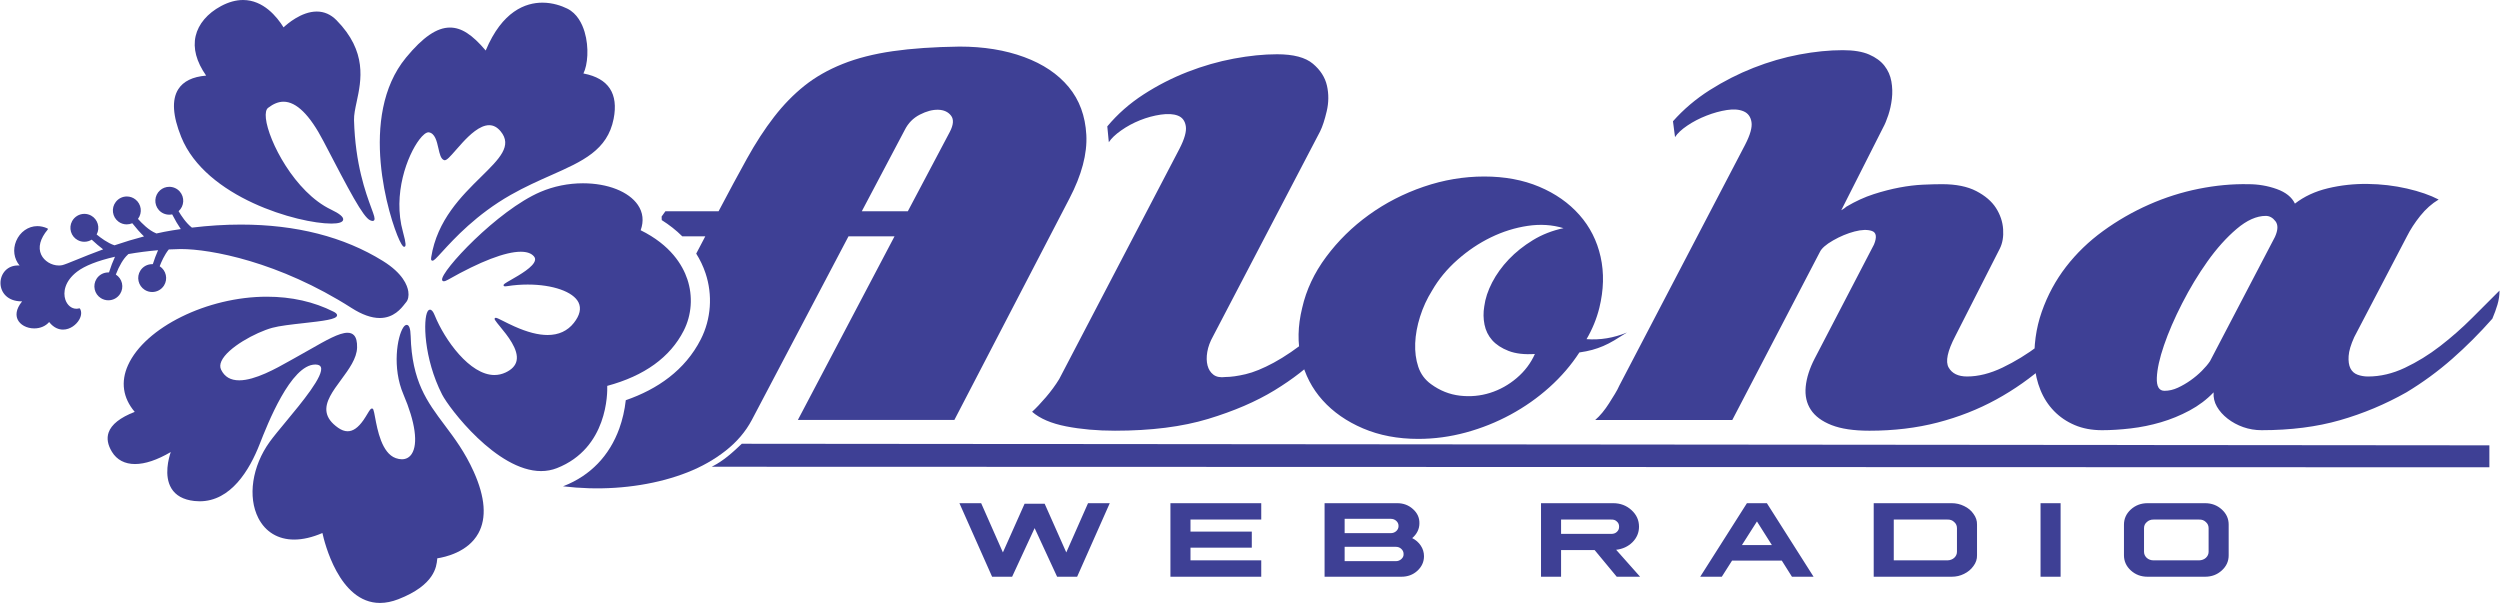
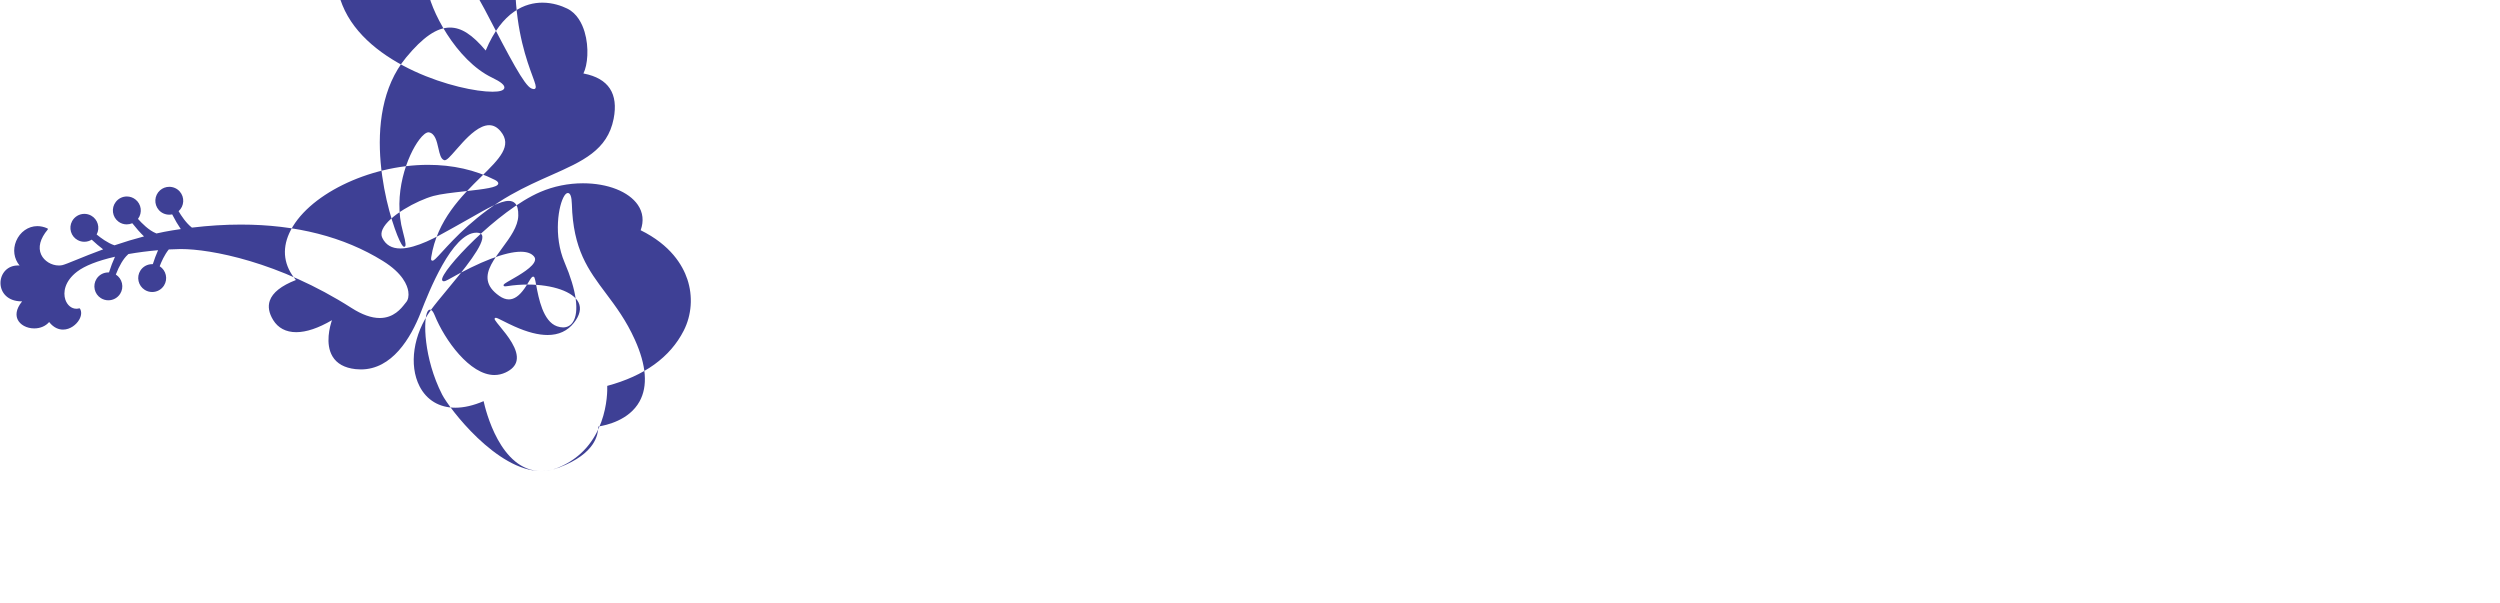
<svg xmlns="http://www.w3.org/2000/svg" xml:space="preserve" width="3201px" height="772px" style="shape-rendering:geometricPrecision; text-rendering:geometricPrecision; image-rendering:optimizeQuality; fill-rule:evenodd; clip-rule:evenodd" viewBox="0 0 3201 772.3">
  <defs>
    <style type="text/css"> .fil1 {fill:#3E4095} .fil0 {fill:#3E4095;fill-rule:nonzero} </style>
  </defs>
  <g id="Layer_x0020_1">
-     <path class="fil0" d="M1221.82 537.93l-200.47 0 123.82 -235.2 -58.96 0 -123.82 235.2c-7.87,14.85 -19,27.95 -33.42,39.31 -14.41,11.35 -30.79,20.63 -49.13,27.84 -18.35,7.21 -38.33,12.56 -59.95,16.05 -21.62,3.49 -43.67,4.91 -66.17,4.26 -11.06,-0.32 -22.12,-1.15 -33.19,-2.47l1.11 -0.43c34.29,-13.43 58.5,-39.1 70.97,-73.51 4.04,-11.14 6.98,-23.82 8.33,-36.35 40.54,-14.04 75.91,-38.38 96.07,-77.95 13.31,-26.14 15.36,-56.99 6.05,-84.78 -3.01,-8.98 -7.04,-17.32 -11.91,-25.04l11.62 -22.13 -29.44 0c-7.89,-7.85 -16.77,-14.78 -26.33,-20.8 0,-1.52 -0.05,-3.04 -0.16,-4.55l4.83 -6.75 68.13 0c13.1,-24.89 25.22,-47.39 36.36,-67.48 11.14,-20.09 22.71,-37.89 34.72,-53.39 12.01,-15.51 25.01,-28.83 38.98,-39.97 13.98,-11.13 30.25,-20.42 48.81,-27.84 18.56,-7.43 39.97,-12.88 64.21,-16.38 24.24,-3.49 52.74,-5.46 85.49,-5.9 31.01,0 58.64,4.48 82.88,13.44 24.24,8.95 43.24,21.72 56.99,38.32 13.76,16.6 21.3,37.02 22.61,61.26 1.31,24.24 -5.9,51.42 -21.62,81.56l-147.41 283.68zm-5.9 -368.85c4.81,-9.17 5.35,-16.16 1.64,-20.96 -3.71,-4.81 -9.17,-7.32 -16.38,-7.54 -7.2,-0.21 -15.06,1.86 -23.58,6.23 -8.52,4.37 -14.96,10.92 -19.33,19.65l-55.03 104.17 58.96 0 53.72 -101.55zm520.19 208.99c-0.44,6.12 -1.1,12.12 -1.97,18.02 -0.87,5.9 -3.06,11.9 -6.55,18.02 -10.05,11.35 -22.6,24.89 -37.67,40.61 -15.07,15.73 -34.4,30.8 -57.98,45.21 -23.59,14.41 -51.98,26.64 -85.17,36.69 -33.19,10.04 -72.94,15.07 -119.24,15.07 -22.71,0 -43.56,-1.86 -62.56,-5.57 -19,-3.72 -33.52,-9.94 -43.57,-18.67 5.24,-4.81 11.14,-11.03 17.69,-18.68 6.55,-7.64 12.23,-15.39 17.03,-23.25l153.96 -294.82c6.55,-12.66 9.28,-22.38 8.19,-29.15 -1.09,-6.77 -4.47,-11.25 -10.15,-13.43 -5.68,-2.19 -13,-2.62 -21.95,-1.31 -8.95,1.31 -17.8,3.71 -26.53,7.2 -8.74,3.5 -16.82,7.87 -24.24,13.11 -7.43,5.24 -12.67,10.26 -15.73,15.07l-1.96 -20.31c13.1,-15.73 28.61,-29.38 46.51,-40.95 17.91,-11.57 36.69,-21.18 56.34,-28.83 19.66,-7.64 39.42,-13.32 59.29,-17.03 19.88,-3.71 38.33,-5.57 55.36,-5.57 20.97,0 36.26,4.04 45.86,12.12 9.61,8.08 15.62,17.47 18.02,28.17 2.4,10.7 2.29,21.62 -0.33,32.76 -2.62,11.14 -5.46,19.76 -8.51,25.88l-136.93 262.05c-3.93,6.99 -6.44,13.76 -7.53,20.31 -1.09,6.55 -0.99,12.34 0.33,17.36 1.3,5.03 3.82,8.96 7.53,11.8 3.71,2.84 8.84,3.82 15.4,2.95 6.98,0 15.61,-1.21 25.87,-3.61 10.27,-2.4 22.28,-7.31 36.04,-14.74 13.75,-7.42 29.26,-18.01 46.51,-31.77 17.25,-13.76 36.8,-32 58.64,-54.71zm347.22 47.83c-6.11,3.93 -11.57,7.31 -16.38,10.15 -4.8,2.84 -9.5,5.24 -14.08,7.21 -4.59,1.96 -9.28,3.6 -14.09,4.91 -4.8,1.31 -10.26,2.41 -16.38,3.28 -10.48,16.16 -23.25,31.01 -38.32,44.55 -15.07,13.54 -31.67,25.22 -49.79,35.05 -18.13,9.82 -37.24,17.47 -57.33,22.93 -20.09,5.46 -40.4,8.19 -60.93,8.19 -26.2,0 -49.79,-4.48 -70.75,-13.43 -20.97,-8.96 -38.22,-20.97 -51.76,-36.04 -13.54,-15.06 -22.71,-32.75 -27.51,-53.06 -4.81,-20.31 -4.37,-42.04 1.31,-65.19 5.24,-23.15 15.5,-44.98 30.79,-65.51 15.29,-20.53 33.52,-38.44 54.7,-53.72 21.19,-15.29 44.55,-27.3 70.1,-36.04 25.55,-8.73 51.43,-13.1 77.64,-13.1 26.2,0 49.68,4.37 70.42,13.1 20.75,8.74 37.89,20.75 51.43,36.04 13.54,15.28 22.61,33.19 27.19,53.72 4.59,20.53 4.04,42.36 -1.64,65.51 -3.49,13.98 -8.95,27.3 -16.37,39.97 17.47,1.31 34.72,-1.53 51.75,-8.52zm-81.24 -133.65c-14.41,-4.37 -29.7,-5.35 -45.86,-2.95 -16.16,2.4 -31.88,7.32 -47.17,14.74 -15.28,7.43 -29.59,17.04 -42.91,28.83 -13.32,11.79 -24.13,24.89 -32.43,39.31 -6.55,10.48 -11.68,21.62 -15.39,33.41 -3.72,11.79 -5.79,23.15 -6.23,34.07 -0.43,10.92 0.88,20.96 3.93,30.13 3.06,9.18 8.52,16.6 16.38,22.28 11.36,8.3 23.7,13.21 37.02,14.74 13.32,1.53 26.2,0.33 38.65,-3.6 12.45,-3.94 23.81,-10.27 34.07,-19 10.26,-8.74 18.02,-19 23.26,-30.8 -13.54,0.88 -24.79,-0.43 -33.74,-3.93 -8.96,-3.49 -15.95,-8.08 -20.97,-13.75 -5.02,-5.68 -8.3,-12.34 -9.83,-19.99 -1.52,-7.64 -1.63,-15.39 -0.32,-23.25 1.31,-10.05 4.69,-20.31 10.15,-30.8 5.46,-10.48 12.56,-20.3 21.29,-29.48 8.74,-9.17 19,-17.36 30.8,-24.56 11.79,-7.21 24.89,-12.34 39.3,-15.4zm685.28 79.93c0.87,6.55 0.22,13.43 -1.96,20.63 -2.19,7.21 -5.03,12.34 -8.52,15.4 -17.47,20.96 -36.14,40.29 -56.02,57.98 -19.87,17.69 -41.38,32.87 -64.53,45.53 -23.14,12.67 -48.15,22.49 -75.01,29.48 -26.86,6.99 -56.02,10.49 -87.46,10.49 -20.09,0 -36.25,-2.41 -48.48,-7.21 -12.23,-4.81 -21.08,-11.36 -26.53,-19.66 -5.46,-8.29 -7.65,-18.12 -6.56,-29.48 1.1,-11.35 4.92,-23.36 11.47,-36.03l76 -146.1c3.93,-9.61 3.05,-15.39 -2.63,-17.36 -5.67,-1.96 -13.1,-1.74 -22.27,0.66 -9.17,2.4 -18.35,6.22 -27.52,11.46 -9.17,5.24 -14.85,10.27 -17.03,15.07l-112.03 214.89 -175.58 0c3.06,-2.62 6.12,-5.79 9.18,-9.5 3.05,-3.72 5.89,-7.65 8.51,-11.8 2.62,-4.14 5.13,-8.18 7.54,-12.12 2.4,-3.93 4.25,-7.42 5.57,-10.48l161.16 -308.57c6.55,-12.66 9.28,-22.38 8.19,-29.15 -1.09,-6.77 -4.48,-11.36 -10.16,-13.76 -5.67,-2.4 -12.77,-2.95 -21.29,-1.64 -8.52,1.31 -17.25,3.71 -26.2,7.21 -8.96,3.49 -17.15,7.75 -24.57,12.77 -7.43,5.03 -12.67,9.94 -15.72,14.74l-2.63 -20.3c13.54,-15.29 29.27,-28.61 47.17,-39.97 17.91,-11.35 36.58,-20.85 56.02,-28.5 19.43,-7.64 38.98,-13.32 58.63,-17.03 19.66,-3.71 38.22,-5.57 55.69,-5.57 13.98,0 25.22,1.86 33.74,5.57 8.52,3.71 15.07,8.52 19.65,14.41 4.59,5.9 7.54,12.56 8.85,19.98 1.31,7.43 1.53,14.85 0.65,22.28 -0.87,7.42 -2.4,14.41 -4.58,20.96 -2.18,6.55 -4.37,11.8 -6.55,15.73l-53.72 106.13c3.05,-1.75 5.24,-3.28 6.55,-4.59 11.79,-6.98 23.47,-12.33 35.05,-16.05 11.57,-3.71 22.6,-6.55 33.08,-8.51 10.48,-1.97 20.42,-3.17 29.81,-3.61 9.39,-0.43 17.58,-0.65 24.57,-0.65 17.91,0 32.54,2.95 43.89,8.84 11.36,5.9 19.77,13.11 25.23,21.62 5.46,8.52 8.51,17.58 9.17,27.19 0.65,9.61 -0.77,17.91 -4.26,24.9l-57 112.02c-10.04,19.22 -12.88,32.65 -8.51,40.3 4.36,7.64 12.22,11.46 23.58,11.46 14.41,0 29.59,-3.82 45.53,-11.46 15.94,-7.65 31.45,-17.15 46.52,-28.5 15.07,-11.36 29.26,-23.37 42.58,-36.04 13.32,-12.66 24.57,-24.02 33.74,-34.06zm513.63 0c0,6.11 -0.87,12.12 -2.62,18.01 -1.75,5.9 -3.93,11.91 -6.55,18.02 -16.16,18.34 -33.3,35.49 -51.43,51.43 -18.13,15.94 -37.67,30.24 -58.63,42.91 -27.08,15.29 -55.47,27.19 -85.17,35.7 -29.7,8.52 -63.11,12.78 -100.24,12.78 -8.3,0 -16.16,-1.31 -23.58,-3.93 -7.43,-2.62 -14.09,-6.23 -19.99,-10.81 -5.89,-4.59 -10.48,-9.72 -13.75,-15.4 -3.28,-5.67 -4.7,-11.79 -4.26,-18.34 -8.74,9.17 -19,16.92 -30.79,23.26 -11.8,6.33 -24.03,11.35 -36.69,15.06 -12.67,3.72 -25.55,6.34 -38.66,7.87 -13.1,1.53 -25.33,2.29 -36.68,2.29 -13.11,0 -24.79,-2.18 -35.05,-6.55 -10.27,-4.37 -19.11,-10.37 -26.54,-18.02 -7.42,-7.64 -13.21,-16.59 -17.36,-26.86 -4.15,-10.26 -6.66,-21.07 -7.53,-32.43 -1.31,-24.02 1.75,-46.62 9.17,-67.8 7.43,-21.19 17.8,-40.4 31.12,-57.66 13.32,-17.25 29.15,-32.54 47.5,-45.86 18.34,-13.32 37.89,-24.57 58.63,-33.74 20.75,-9.17 42.04,-15.94 63.88,-20.31 21.84,-4.36 43.02,-6.33 63.55,-5.89 12.66,0 24.78,2.07 36.36,6.22 11.57,4.15 19.32,10.37 23.26,18.67 11.79,-9.17 25.87,-15.72 42.25,-19.65 16.38,-3.93 33.3,-5.79 50.78,-5.57 17.46,0.22 34.28,2.18 50.44,5.9 16.16,3.71 29.7,8.4 40.62,14.08 -8.74,5.24 -16.6,12.23 -23.59,20.97 -6.98,8.73 -12.66,17.47 -17.03,26.2l-67.48 129.06c-4.37,9.61 -6.77,17.69 -7.2,24.24 -0.44,6.56 0.32,11.8 2.29,15.73 1.96,3.93 5.02,6.66 9.17,8.19 4.15,1.53 8.63,2.29 13.43,2.29 15.72,0 31.45,-3.71 47.17,-11.14 15.72,-7.42 30.79,-16.7 45.21,-27.84 14.41,-11.14 28.06,-23.15 40.94,-36.03 12.89,-12.89 24.57,-24.57 35.05,-35.05zm-287.61 -68.79c3.94,-8.74 4.15,-15.4 0.66,-19.99 -3.49,-4.58 -7.64,-6.87 -12.45,-6.87 -11.79,0 -24.24,5.57 -37.34,16.7 -13.1,11.14 -25.55,25.01 -37.34,41.6 -11.8,16.6 -22.61,34.51 -32.43,53.72 -9.83,19.22 -17.58,37.13 -23.26,53.73 -5.68,16.59 -8.74,30.46 -9.17,41.6 -0.44,11.14 2.84,16.7 9.82,16.7 5.68,0 11.36,-1.31 17.04,-3.93 5.68,-2.62 11.13,-5.78 16.38,-9.5 5.24,-3.71 10.04,-7.75 14.41,-12.12 4.37,-4.36 7.86,-8.51 10.48,-12.44l83.2 -159.2z" />
-     <path class="fil1" d="M949.53 568.41l2238.49 2.02 0 28.12 -2277.01 -0.69c15.48,-7.83 26.43,-17.98 38.52,-29.45z" />
-     <path class="fil0" d="M1228.3 644.53l41.86 94.2 25.65 0 28.82 -62.28 28.8 62.28 25.65 0 41.79 -94.2 -27.83 0 -27.86 63.06 -27.69 -62.36 -25.72 0 -27.78 62.36 -27.84 -63.06 -27.85 0zm270.28 0l0 94.2 116.33 0 0 -20.98 -90.64 0 0 -16.21 78.53 0 0 -20.63 -78.53 0 0 -15.4 90.64 0 0 -20.98 -116.33 0zm197.45 0l0 94.2 98.38 0c8.12,0 14.95,-2.53 20.49,-7.63 5.63,-5.18 8.47,-11.42 8.47,-18.7 0,-4.9 -1.38,-9.41 -4.13,-13.54 -2.75,-4.13 -6.43,-7.35 -11.01,-9.62 2.89,-2.4 5.17,-5.21 6.81,-8.47 1.64,-3.29 2.46,-6.79 2.46,-10.45 0.14,-7.11 -2.6,-13.19 -8.23,-18.21 -5.54,-5.04 -12.28,-7.58 -20.16,-7.58l-93.08 0zm25.7 20.02l59.07 0c2.79,0 5.16,0.89 7.09,2.68 1.92,1.73 2.88,3.91 2.88,6.52 0,2.53 -0.96,4.69 -2.88,6.48 -1.93,1.78 -4.3,2.67 -7.09,2.67l-59.07 0 0 -18.35zm0 35.88l65.52 0c2.77,-0.05 5.1,0.82 7.02,2.61 1.97,1.8 2.96,3.96 2.96,6.54 0.14,2.56 -0.82,4.74 -2.89,6.53 -1.92,1.78 -4.27,2.67 -7.09,2.67l-65.52 0 0 -18.35zm251.53 -55.9l0 94.2 25.7 0 0 -34.17 42.97 0 28.32 34.17 29.92 0 -30.67 -34.52c8.35,-0.96 15.33,-4.18 20.91,-9.69 5.59,-5.63 8.38,-12.28 8.38,-19.93 0,-8.3 -3.22,-15.39 -9.69,-21.26 -6.46,-5.87 -14.25,-8.8 -23.38,-8.8l-92.46 0zm25.7 20.98l64.3 0c3.03,-0.14 5.42,0.71 7.2,2.54 1.93,1.66 2.87,3.84 2.82,6.61 0.05,2.61 -0.89,4.82 -2.82,6.6 -1.78,1.74 -4.17,2.6 -7.2,2.6l-64.3 -0.07 0 -18.28zm238.05 -20.98l-59.82 94.2 27.65 0 13.12 -20.63 63.74 0 13 20.63 27.69 0 -59.8 -94.2 -25.58 0zm12.86 23.38l19.11 30.25 -38.37 0 19.26 -30.25zm149.54 -23.38l0 94.2 99.95 0c5.7,0 10.94,-1.22 15.75,-3.64 5,-2.44 9.01,-5.77 12.04,-10.04 3.21,-4.27 4.74,-8.87 4.6,-13.82l0 -39.19c0.14,-4.96 -1.36,-9.56 -4.53,-13.83 -2.89,-4.24 -6.9,-7.6 -12.04,-10.02 -4.95,-2.44 -10.21,-3.66 -15.82,-3.66l-99.95 0zm25.7 20.98l68.83 0c3.43,-0.14 6.31,0.92 8.59,3.17 2.35,2.04 3.52,4.67 3.52,7.84l0 30.25c0,2.98 -1.17,5.56 -3.52,7.77 -2.28,2.01 -5.16,3.09 -8.59,3.21l-68.83 0 0 -52.24zm188 -20.98l0 94.2 25.7 0 0 -94.2 -25.7 0zm137.1 0c-8.4,0 -15.54,2.7 -21.45,8.05 -5.87,5.37 -8.8,11.85 -8.8,19.46l0 39.19c0,7.6 2.93,14.1 8.8,19.45 5.91,5.38 13.05,8.05 21.45,8.05l73.62 0c8.45,0 15.58,-2.67 21.45,-8.05 5.91,-5.35 8.84,-11.85 8.8,-19.45l0 -39.19c0.04,-7.61 -2.89,-14.09 -8.8,-19.46 -5.87,-5.35 -13,-8.05 -21.45,-8.05l-73.62 0zm7.56 20.98l58.5 0c3.45,-0.14 6.31,0.92 8.59,3.17 2.35,2.04 3.52,4.67 3.52,7.84l0 30.25c0,2.98 -1.17,5.56 -3.52,7.77 -2.28,2.01 -5.14,3.09 -8.59,3.21l-58.5 0c-3.38,-0.05 -6.27,-1.08 -8.59,-3.14 -2.35,-2.21 -3.52,-4.81 -3.52,-7.84l0 -30.25c0,-3.17 1.17,-5.78 3.52,-7.77 2.32,-2.21 5.21,-3.29 8.59,-3.24z" />
-     <path class="fil1" d="M553.31 333.93c-0.49,0 -0.94,-0.19 -1.26,-0.57 -0.57,-0.68 -0.67,-1.77 -0.35,-3.8 7.55,-47.66 38.87,-78.47 64.04,-103.22 23.41,-23.02 40.33,-39.66 24.84,-58.21 -4.37,-5.24 -9.18,-7.77 -14.69,-7.77 -12.01,0 -25.11,12.61 -33.91,22.1 -3.1,3.33 -6,6.67 -8.65,9.69 -7.51,8.61 -11.55,13.09 -14.32,13.09 -0.28,0 -0.54,-0.05 -0.79,-0.13 -4.2,-1.47 -5.63,-7.81 -7.29,-15.14 -2.06,-9.14 -4.4,-19.49 -12.58,-20.51 0,0 -0.02,0 -0.03,0 -3.17,0 -7.34,3.42 -11.83,9.32 -15.27,20.11 -34.46,70.01 -20.98,118.26 4.54,16.24 3.28,17.89 2.81,18.51 -0.2,0.26 -0.87,0.6 -1.2,0.6 -0.69,0 -2.15,0 -6.1,-8.39 -13.31,-28.27 -53.62,-158.8 8.48,-234.05 21.61,-26.2 39.46,-38.4 56.19,-38.4 14.61,0 28.37,8.82 45.82,29.4 21.18,-50.61 51.14,-61.3 72.63,-61.3 13.35,0 24.63,4.12 31.73,7.57 12.94,6.3 19.27,19.72 22.3,29.86 5.99,20.07 3.89,42.7 -1.53,53.26 0.2,0.04 0.41,0.09 0.64,0.13 31.58,6.21 44.4,25.7 38.09,57.92 -7.89,40.26 -39.74,54.38 -80.05,72.26 -15.76,6.99 -33.62,14.91 -51.76,25.22 -44.03,25.02 -72.56,56.2 -87.89,72.95 -7.71,8.43 -10.47,11.35 -12.36,11.35zm-473.24 88.24c-4.69,0 -11.5,-1.72 -17.75,-9.68 -4.44,5.2 -11.33,8.17 -19.1,8.17 -9.63,0 -18.19,-4.65 -21.3,-11.56 -2.15,-4.76 -2.77,-12.54 5.77,-23.09 -0.16,0 -0.32,0 -0.48,0 -18.41,0 -26.92,-11.53 -27.2,-22.96 -0.16,-6.28 2.16,-12.32 6.32,-16.6 4.1,-4.19 9.65,-6.42 16.06,-6.42 0.67,0 1.36,0.02 2.06,0.07 -7.21,-8.71 -8.92,-20.46 -4.38,-31.34 4.83,-11.61 15.48,-19.12 27.11,-19.12 4.25,0 8.58,0.96 12.87,2.87 0.3,0.13 0.52,0.4 0.59,0.71 0.08,0.33 -0.01,0.65 -0.21,0.91 -9.64,11.46 -12.57,22.84 -8.29,32.04 3.82,8.19 13.14,13.9 22.69,13.9 1.51,0 2.99,-0.16 4.38,-0.46 2.76,-0.63 9.12,-3.21 17.93,-6.79 8.8,-3.59 20.73,-8.44 34.35,-13.44 -4.65,-3.5 -9.76,-7.84 -14.64,-12.41 -2.87,1.78 -6.12,2.71 -9.49,2.71 -2.92,0 -5.84,-0.74 -8.43,-2.14 -4.21,-2.27 -7.26,-6.04 -8.62,-10.61 -1.36,-4.59 -0.86,-9.43 1.42,-13.63 3.14,-5.78 9.17,-9.37 15.75,-9.37 2.95,0 5.9,0.75 8.51,2.16 8.65,4.72 11.87,15.6 7.19,24.25 5.05,4.2 14.1,11 22.85,13.88 12.91,-4.39 25.61,-8.22 37.81,-11.4 -4.69,-4.51 -10.05,-10.54 -15,-16.88 -2.25,0.96 -4.7,1.47 -7.13,1.47 -3.89,0 -7.58,-1.23 -10.68,-3.58 -3.82,-2.9 -6.27,-7.12 -6.91,-11.87 -0.63,-4.74 0.61,-9.44 3.5,-13.22 3.41,-4.5 8.6,-7.08 14.24,-7.08 3.94,0 7.68,1.28 10.82,3.67 7.84,5.94 9.39,17.18 3.44,25.04l0 0.01c4.94,5.59 13.98,14.75 23.03,18.38 0.24,0.09 0.42,0.18 0.63,0.28 7.15,-1.59 13.6,-2.86 19.74,-3.86 3.85,-0.64 7.66,-1.21 11.44,-1.76 -3.63,-5.27 -7.5,-11.87 -11.05,-18.83 -1.23,0.26 -2.49,0.39 -3.74,0.39 -5.1,0 -9.95,-2.16 -13.31,-5.92 -6.54,-7.37 -5.88,-18.7 1.47,-25.27 3.28,-2.91 7.5,-4.51 11.89,-4.51 5.11,0 9.98,2.17 13.36,5.97 6.54,7.38 5.89,18.7 -1.45,25.26 3.38,5.76 9.67,15.33 17.07,21.03 21.48,-2.58 42.58,-3.89 62.73,-3.89 70.79,0 131.96,15.66 181.81,46.56 25.72,15.92 31.49,31.38 32.64,39.18 0.84,5.65 -0.21,10.77 -2.79,13.7 -0.49,0.55 -1.05,1.28 -1.73,2.14 -4.57,5.88 -14.1,18.1 -32.09,18.1 -10.62,0 -22.7,-4.29 -35.93,-12.75 -93.36,-59.66 -181.27,-75.59 -218.5,-75.59l-1.26 0.01c-4.26,0.04 -9.14,0.2 -14.5,0.5 -5.61,6.92 -9.6,16.1 -11.66,21.52 8.3,5.33 10.78,16.37 5.53,24.68 -3.31,5.21 -8.97,8.32 -15.16,8.32 -3.38,0 -6.68,-0.96 -9.54,-2.77 -4.03,-2.56 -6.82,-6.53 -7.88,-11.19 -1.05,-4.66 -0.23,-9.45 2.33,-13.48 3.26,-5.17 8.93,-8.25 15.16,-8.25 0.26,0 0.51,0 0.77,0.01 1.95,-6.17 4.31,-12.41 6.72,-17.87 -12.85,1.11 -25.92,2.8 -37.95,4.91 -0.31,0.32 -0.65,0.63 -1,0.96 -5.37,4.88 -10.87,14.08 -15.16,25.31 4.02,2.55 6.82,6.51 7.88,11.18 1.05,4.66 0.21,9.45 -2.33,13.49 -3.31,5.21 -8.98,8.31 -15.14,8.31 -3.39,0 -6.69,-0.96 -9.57,-2.77 -4.03,-2.54 -6.82,-6.5 -7.87,-11.17 -1.05,-4.67 -0.22,-9.48 2.33,-13.51 3.26,-5.17 8.91,-8.25 15.09,-8.25 0.29,0 0.58,0.01 0.86,0.02 2.24,-7.09 4.98,-14.26 7.7,-20.12 -22.41,5.16 -38.74,11.59 -48.57,19.12 -15.91,12.17 -18.17,26.54 -14.99,35.94 2.38,7.02 7.89,11.56 14.04,11.56 1.17,0 2.36,-0.17 3.55,-0.48 0.08,-0.03 0.18,-0.04 0.27,-0.04 0.36,0 0.71,0.18 0.9,0.52 2.24,3.81 1.87,8.92 -1.03,13.99 -3.62,6.33 -11.46,12.73 -20.79,12.73zm612.44 181.23c-56.82,0 -117.96,-80.66 -126.79,-97.96 -23.72,-46.47 -24.53,-96.9 -18.55,-106.68 0.85,-1.38 1.87,-2.09 3.02,-2.09 2.08,0 4.02,2.32 5.94,7.09 12.86,31.8 45.11,76.59 76.54,76.59 4.91,0 9.74,-1.09 14.32,-3.23 7.91,-3.71 12.63,-8.7 14.01,-14.84 3.25,-14.39 -12,-32.91 -21.11,-43.98 -2.86,-3.48 -5.13,-6.23 -6.37,-8.24 -0.46,-0.71 -0.86,-1.54 -0.45,-2.29 0.12,-0.22 0.48,-0.71 1.32,-0.71 1.31,0 3.86,1.27 9.5,4.12 3.96,2 8.89,4.49 14.52,6.99 16.49,7.36 30.35,10.94 42.37,10.94 14.21,0 25.53,-5.21 33.64,-15.49 7.68,-9.73 9.69,-18.53 6,-26.16 -6.66,-13.74 -32.84,-22.97 -65.16,-22.97 -8.79,0 -17.54,0.68 -26.02,2.02 -1.23,0.19 -2.14,0.28 -2.77,0.28 -0.43,0 -1.76,0 -2.05,-1.09 -0.39,-1.46 1.12,-2.46 9.8,-7.41 10.82,-6.19 28.91,-16.53 30.46,-24.99 0.33,-1.77 -0.11,-3.35 -1.33,-4.83 -3.3,-3.98 -9,-6.01 -16.94,-6.01 -19.65,0 -51.84,12.37 -93.1,35.78 -2.42,1.37 -4.2,2.03 -5.42,2.03 -0.01,0 -0.02,0 -0.02,0 -1.17,0 -2,-0.63 -2.22,-1.69 -2.21,-10.76 70.91,-89.18 125.97,-112.75 16.89,-7.24 35.72,-11.06 54.46,-11.06 31.7,0 58.65,10.62 70.34,27.71 6.59,9.63 7.82,20.83 3.58,32.44 38.35,18.92 53.68,44.55 59.8,62.77 7.28,21.74 5.59,45.75 -4.65,65.85 -17.39,34.13 -50.34,57.91 -97.97,70.73 0.32,8.67 0.83,79.8 -64.49,105.38 -6.35,2.49 -13.14,3.75 -20.18,3.75zm-206.47 168.9c-52.49,0 -71.29,-78.54 -73.67,-89.57 -12.96,5.57 -25.15,8.4 -36.23,8.4 -20.48,0 -36.76,-9.77 -45.83,-27.49 -13.89,-27.16 -8.03,-66.45 14.59,-97.77 4.69,-6.48 12.19,-15.52 20.12,-25.09 21.08,-25.4 49.95,-60.19 45.29,-70.73 -0.85,-1.92 -2.89,-2.93 -6.25,-3.1 -0.3,-0.01 -0.6,-0.02 -0.91,-0.02 -31.25,0 -61.25,76.62 -71.11,101.79 -13.07,33.48 -37.02,73.37 -76.94,73.37 -2.25,0 -4.56,-0.14 -6.86,-0.39 -14.01,-1.56 -23.91,-7.04 -29.44,-16.33 -9.58,-16.07 -3.35,-38.52 -0.69,-46.35 -17.47,10.2 -32.86,15.36 -45.79,15.36 -13.07,0 -23.28,-5.38 -29.51,-15.58 -5.46,-8.91 -6.92,-17.25 -4.32,-24.76 3.55,-10.34 14.81,-19.23 33.46,-26.47 -15.19,-17.91 -18.18,-38.56 -8.6,-59.79 21.82,-48.38 101.59,-87.74 177.81,-87.74 31.56,0 60.35,6.47 85.58,19.24 2.06,1.04 4.76,2.7 4.36,4.95 -0.87,4.79 -16.97,6.81 -43.15,9.71 -15.08,1.68 -30.68,3.41 -39.84,5.95 -21.34,5.89 -57.33,25.46 -65.13,42.72 -1.82,4.02 -1.95,7.69 -0.4,10.9 4.47,9.2 12.08,13.66 23.27,13.66 20.29,0 47.55,-15.36 63.84,-24.53 2.34,-1.33 4.49,-2.53 6.4,-3.57 6.96,-3.82 13.65,-7.63 19.96,-11.24 21.13,-12.07 37.81,-21.6 48.44,-21.6 3.45,0 6.2,1.03 8.19,3.07 2.94,3.01 4.28,8.19 4.1,15.83 -0.34,13.99 -10.55,27.84 -20.41,41.22 -10.73,14.55 -20.86,28.3 -18.7,41.55 1.18,7.29 6.02,13.85 14.8,20.03 4.19,2.96 8.31,4.47 12.21,4.47 6.91,0 13.5,-4.62 20.16,-14.14 1.95,-2.79 3.61,-5.55 5.08,-7.98 3.02,-5.02 4.3,-7.05 5.9,-7.05 0.54,0 1.29,0.25 1.78,1.44 0.7,1.76 1.33,5.14 2.21,9.84 3,16.08 8.58,46 26.54,52.32 2.73,0.96 5.36,1.45 7.79,1.45 5.29,0 9.64,-2.34 12.56,-6.77 8.53,-12.93 4.67,-40.76 -10.58,-76.39 -14.66,-34.23 -7.92,-73.94 -0.21,-85.64 1.47,-2.22 2.96,-3.35 4.42,-3.35 3.12,0 4.84,4.78 5.09,14.2 1.58,58.27 21.06,84.24 43.63,114.33 12.71,16.95 25.86,34.47 37.12,59.49 14.76,32.8 16.77,59.37 5.95,78.96 -13.32,24.15 -42.71,30.55 -52.61,32.04 -0.04,0.39 -0.09,0.87 -0.14,1.4 -0.86,9 -3.15,32.92 -49.82,51.01 -8.13,3.15 -16.04,4.74 -23.51,4.74zm-62.23 -485.92c-42.01,0 -160.88,-33 -192.31,-110.94 -10.96,-27.17 -12.25,-47.72 -3.81,-61.1 6.44,-10.2 18.44,-16.09 35.72,-17.49 -12.53,-17.96 -17.05,-35.02 -13.44,-50.71 3.54,-15.36 15.07,-28.98 32.48,-38.33 9.66,-5.18 19.17,-7.81 28.25,-7.81 25.98,0 43.43,21.46 51.88,35.06 4.37,-4.11 22.75,-20.28 42.52,-20.28 9.53,0 18.03,3.74 25.28,11.09 39.65,40.22 31.7,77.27 25.9,104.32 -1.95,9.07 -3.62,16.9 -3.43,23.71 1.57,56.5 14.98,92.97 22.18,112.56 3.45,9.37 5.03,13.65 3.66,15.6 -0.3,0.43 -0.9,0.95 -2,0.95 -0.81,0 -1.8,-0.27 -3.12,-0.83 -9.11,-3.86 -26.97,-38.17 -59.41,-100.46l-0.5 -0.96c-17.43,-33.5 -34.61,-50.48 -51.07,-50.48 -6.46,0 -12.94,2.58 -19.82,7.88 -2.57,1.97 -3.53,6.66 -2.8,13.58 3.04,28.56 37.02,94.57 83.42,116.68 11.25,5.36 16.34,9.69 15.53,13.23 -0.69,3.14 -5.78,4.73 -15.11,4.73z" />
+     <path class="fil1" d="M553.31 333.93c-0.49,0 -0.94,-0.19 -1.26,-0.57 -0.57,-0.68 -0.67,-1.77 -0.35,-3.8 7.55,-47.66 38.87,-78.47 64.04,-103.22 23.41,-23.02 40.33,-39.66 24.84,-58.21 -4.37,-5.24 -9.18,-7.77 -14.69,-7.77 -12.01,0 -25.11,12.61 -33.91,22.1 -3.1,3.33 -6,6.67 -8.65,9.69 -7.51,8.61 -11.55,13.09 -14.32,13.09 -0.28,0 -0.54,-0.05 -0.79,-0.13 -4.2,-1.47 -5.63,-7.81 -7.29,-15.14 -2.06,-9.14 -4.4,-19.49 -12.58,-20.51 0,0 -0.02,0 -0.03,0 -3.17,0 -7.34,3.42 -11.83,9.32 -15.27,20.11 -34.46,70.01 -20.98,118.26 4.54,16.24 3.28,17.89 2.81,18.51 -0.2,0.26 -0.87,0.6 -1.2,0.6 -0.69,0 -2.15,0 -6.1,-8.39 -13.31,-28.27 -53.62,-158.8 8.48,-234.05 21.61,-26.2 39.46,-38.4 56.19,-38.4 14.61,0 28.37,8.82 45.82,29.4 21.18,-50.61 51.14,-61.3 72.63,-61.3 13.35,0 24.63,4.12 31.73,7.57 12.94,6.3 19.27,19.72 22.3,29.86 5.99,20.07 3.89,42.7 -1.53,53.26 0.2,0.04 0.41,0.09 0.64,0.13 31.58,6.21 44.4,25.7 38.09,57.92 -7.89,40.26 -39.74,54.38 -80.05,72.26 -15.76,6.99 -33.62,14.91 -51.76,25.22 -44.03,25.02 -72.56,56.2 -87.89,72.95 -7.71,8.43 -10.47,11.35 -12.36,11.35zm-473.24 88.24c-4.69,0 -11.5,-1.72 -17.75,-9.68 -4.44,5.2 -11.33,8.17 -19.1,8.17 -9.63,0 -18.19,-4.65 -21.3,-11.56 -2.15,-4.76 -2.77,-12.54 5.77,-23.09 -0.16,0 -0.32,0 -0.48,0 -18.41,0 -26.92,-11.53 -27.2,-22.96 -0.16,-6.28 2.16,-12.32 6.32,-16.6 4.1,-4.19 9.65,-6.42 16.06,-6.42 0.67,0 1.36,0.02 2.06,0.07 -7.21,-8.71 -8.92,-20.46 -4.38,-31.34 4.83,-11.61 15.48,-19.12 27.11,-19.12 4.25,0 8.58,0.96 12.87,2.87 0.3,0.13 0.52,0.4 0.59,0.71 0.08,0.33 -0.01,0.65 -0.21,0.91 -9.64,11.46 -12.57,22.84 -8.29,32.04 3.82,8.19 13.14,13.9 22.69,13.9 1.51,0 2.99,-0.16 4.38,-0.46 2.76,-0.63 9.12,-3.21 17.93,-6.79 8.8,-3.59 20.73,-8.44 34.35,-13.44 -4.65,-3.5 -9.76,-7.84 -14.64,-12.41 -2.87,1.78 -6.12,2.71 -9.49,2.71 -2.92,0 -5.84,-0.74 -8.43,-2.14 -4.21,-2.27 -7.26,-6.04 -8.62,-10.61 -1.36,-4.59 -0.86,-9.43 1.42,-13.63 3.14,-5.78 9.17,-9.37 15.75,-9.37 2.95,0 5.9,0.75 8.51,2.16 8.65,4.72 11.87,15.6 7.19,24.25 5.05,4.2 14.1,11 22.85,13.88 12.91,-4.39 25.61,-8.22 37.81,-11.4 -4.69,-4.51 -10.05,-10.54 -15,-16.88 -2.25,0.96 -4.7,1.47 -7.13,1.47 -3.89,0 -7.58,-1.23 -10.68,-3.58 -3.82,-2.9 -6.27,-7.12 -6.91,-11.87 -0.63,-4.74 0.61,-9.44 3.5,-13.22 3.41,-4.5 8.6,-7.08 14.24,-7.08 3.94,0 7.68,1.28 10.82,3.67 7.84,5.94 9.39,17.18 3.44,25.04l0 0.01c4.94,5.59 13.98,14.75 23.03,18.38 0.24,0.09 0.42,0.18 0.63,0.28 7.15,-1.59 13.6,-2.86 19.74,-3.86 3.85,-0.64 7.66,-1.21 11.44,-1.76 -3.63,-5.27 -7.5,-11.87 -11.05,-18.83 -1.23,0.26 -2.49,0.39 -3.74,0.39 -5.1,0 -9.95,-2.16 -13.31,-5.92 -6.54,-7.37 -5.88,-18.7 1.47,-25.27 3.28,-2.91 7.5,-4.51 11.89,-4.51 5.11,0 9.98,2.17 13.36,5.97 6.54,7.38 5.89,18.7 -1.45,25.26 3.38,5.76 9.67,15.33 17.07,21.03 21.48,-2.58 42.58,-3.89 62.73,-3.89 70.79,0 131.96,15.66 181.81,46.56 25.72,15.92 31.49,31.38 32.64,39.18 0.84,5.65 -0.21,10.77 -2.79,13.7 -0.49,0.55 -1.05,1.28 -1.73,2.14 -4.57,5.88 -14.1,18.1 -32.09,18.1 -10.62,0 -22.7,-4.29 -35.93,-12.75 -93.36,-59.66 -181.27,-75.59 -218.5,-75.59l-1.26 0.01c-4.26,0.04 -9.14,0.2 -14.5,0.5 -5.61,6.92 -9.6,16.1 -11.66,21.52 8.3,5.33 10.78,16.37 5.53,24.68 -3.31,5.21 -8.97,8.32 -15.16,8.32 -3.38,0 -6.68,-0.96 -9.54,-2.77 -4.03,-2.56 -6.82,-6.53 -7.88,-11.19 -1.05,-4.66 -0.23,-9.45 2.33,-13.48 3.26,-5.17 8.93,-8.25 15.16,-8.25 0.26,0 0.51,0 0.77,0.01 1.95,-6.17 4.31,-12.41 6.72,-17.87 -12.85,1.11 -25.92,2.8 -37.95,4.91 -0.31,0.32 -0.65,0.63 -1,0.96 -5.37,4.88 -10.87,14.08 -15.16,25.31 4.02,2.55 6.82,6.51 7.88,11.18 1.05,4.66 0.21,9.45 -2.33,13.49 -3.31,5.21 -8.98,8.31 -15.14,8.31 -3.39,0 -6.69,-0.96 -9.57,-2.77 -4.03,-2.54 -6.82,-6.5 -7.87,-11.17 -1.05,-4.67 -0.22,-9.48 2.33,-13.51 3.26,-5.17 8.91,-8.25 15.09,-8.25 0.29,0 0.58,0.01 0.86,0.02 2.24,-7.09 4.98,-14.26 7.7,-20.12 -22.41,5.16 -38.74,11.59 -48.57,19.12 -15.91,12.17 -18.17,26.54 -14.99,35.94 2.38,7.02 7.89,11.56 14.04,11.56 1.17,0 2.36,-0.17 3.55,-0.48 0.08,-0.03 0.18,-0.04 0.27,-0.04 0.36,0 0.71,0.18 0.9,0.52 2.24,3.81 1.87,8.92 -1.03,13.99 -3.62,6.33 -11.46,12.73 -20.79,12.73zm612.44 181.23c-56.82,0 -117.96,-80.66 -126.79,-97.96 -23.72,-46.47 -24.53,-96.9 -18.55,-106.68 0.85,-1.38 1.87,-2.09 3.02,-2.09 2.08,0 4.02,2.32 5.94,7.09 12.86,31.8 45.11,76.59 76.54,76.59 4.91,0 9.74,-1.09 14.32,-3.23 7.91,-3.71 12.63,-8.7 14.01,-14.84 3.25,-14.39 -12,-32.91 -21.11,-43.98 -2.86,-3.48 -5.13,-6.23 -6.37,-8.24 -0.46,-0.71 -0.86,-1.54 -0.45,-2.29 0.12,-0.22 0.48,-0.71 1.32,-0.71 1.31,0 3.86,1.27 9.5,4.12 3.96,2 8.89,4.49 14.52,6.99 16.49,7.36 30.35,10.94 42.37,10.94 14.21,0 25.53,-5.21 33.64,-15.49 7.68,-9.73 9.69,-18.53 6,-26.16 -6.66,-13.74 -32.84,-22.97 -65.16,-22.97 -8.79,0 -17.54,0.68 -26.02,2.02 -1.23,0.19 -2.14,0.28 -2.77,0.28 -0.43,0 -1.76,0 -2.05,-1.09 -0.39,-1.46 1.12,-2.46 9.8,-7.41 10.82,-6.19 28.91,-16.53 30.46,-24.99 0.33,-1.77 -0.11,-3.35 -1.33,-4.83 -3.3,-3.98 -9,-6.01 -16.94,-6.01 -19.65,0 -51.84,12.37 -93.1,35.78 -2.42,1.37 -4.2,2.03 -5.42,2.03 -0.01,0 -0.02,0 -0.02,0 -1.17,0 -2,-0.63 -2.22,-1.69 -2.21,-10.76 70.91,-89.18 125.97,-112.75 16.89,-7.24 35.72,-11.06 54.46,-11.06 31.7,0 58.65,10.62 70.34,27.71 6.59,9.63 7.82,20.83 3.58,32.44 38.35,18.92 53.68,44.55 59.8,62.77 7.28,21.74 5.59,45.75 -4.65,65.85 -17.39,34.13 -50.34,57.91 -97.97,70.73 0.32,8.67 0.83,79.8 -64.49,105.38 -6.35,2.49 -13.14,3.75 -20.18,3.75zc-52.49,0 -71.29,-78.54 -73.67,-89.57 -12.96,5.57 -25.15,8.4 -36.23,8.4 -20.48,0 -36.76,-9.77 -45.83,-27.49 -13.89,-27.16 -8.03,-66.45 14.59,-97.77 4.69,-6.48 12.19,-15.52 20.12,-25.09 21.08,-25.4 49.95,-60.19 45.29,-70.73 -0.85,-1.92 -2.89,-2.93 -6.25,-3.1 -0.3,-0.01 -0.6,-0.02 -0.91,-0.02 -31.25,0 -61.25,76.62 -71.11,101.79 -13.07,33.48 -37.02,73.37 -76.94,73.37 -2.25,0 -4.56,-0.14 -6.86,-0.39 -14.01,-1.56 -23.91,-7.04 -29.44,-16.33 -9.58,-16.07 -3.35,-38.52 -0.69,-46.35 -17.47,10.2 -32.86,15.36 -45.79,15.36 -13.07,0 -23.28,-5.38 -29.51,-15.58 -5.46,-8.91 -6.92,-17.25 -4.32,-24.76 3.55,-10.34 14.81,-19.23 33.46,-26.47 -15.19,-17.91 -18.18,-38.56 -8.6,-59.79 21.82,-48.38 101.59,-87.74 177.81,-87.74 31.56,0 60.35,6.47 85.58,19.24 2.06,1.04 4.76,2.7 4.36,4.95 -0.87,4.79 -16.97,6.81 -43.15,9.71 -15.08,1.68 -30.68,3.41 -39.84,5.95 -21.34,5.89 -57.33,25.46 -65.13,42.72 -1.82,4.02 -1.95,7.69 -0.4,10.9 4.47,9.2 12.08,13.66 23.27,13.66 20.29,0 47.55,-15.36 63.84,-24.53 2.34,-1.33 4.49,-2.53 6.4,-3.57 6.96,-3.82 13.65,-7.63 19.96,-11.24 21.13,-12.07 37.81,-21.6 48.44,-21.6 3.45,0 6.2,1.03 8.19,3.07 2.94,3.01 4.28,8.19 4.1,15.83 -0.34,13.99 -10.55,27.84 -20.41,41.22 -10.73,14.55 -20.86,28.3 -18.7,41.55 1.18,7.29 6.02,13.85 14.8,20.03 4.19,2.96 8.31,4.47 12.21,4.47 6.91,0 13.5,-4.62 20.16,-14.14 1.95,-2.79 3.61,-5.55 5.08,-7.98 3.02,-5.02 4.3,-7.05 5.9,-7.05 0.54,0 1.29,0.25 1.78,1.44 0.7,1.76 1.33,5.14 2.21,9.84 3,16.08 8.58,46 26.54,52.32 2.73,0.96 5.36,1.45 7.79,1.45 5.29,0 9.64,-2.34 12.56,-6.77 8.53,-12.93 4.67,-40.76 -10.58,-76.39 -14.66,-34.23 -7.92,-73.94 -0.21,-85.64 1.47,-2.22 2.96,-3.35 4.42,-3.35 3.12,0 4.84,4.78 5.09,14.2 1.58,58.27 21.06,84.24 43.63,114.33 12.71,16.95 25.86,34.47 37.12,59.49 14.76,32.8 16.77,59.37 5.95,78.96 -13.32,24.15 -42.71,30.55 -52.61,32.04 -0.04,0.39 -0.09,0.87 -0.14,1.4 -0.86,9 -3.15,32.92 -49.82,51.01 -8.13,3.15 -16.04,4.74 -23.51,4.74zm-62.23 -485.92c-42.01,0 -160.88,-33 -192.31,-110.94 -10.96,-27.17 -12.25,-47.72 -3.81,-61.1 6.44,-10.2 18.44,-16.09 35.72,-17.49 -12.53,-17.96 -17.05,-35.02 -13.44,-50.71 3.54,-15.36 15.07,-28.98 32.48,-38.33 9.66,-5.18 19.17,-7.81 28.25,-7.81 25.98,0 43.43,21.46 51.88,35.06 4.37,-4.11 22.75,-20.28 42.52,-20.28 9.53,0 18.03,3.74 25.28,11.09 39.65,40.22 31.7,77.27 25.9,104.32 -1.95,9.07 -3.62,16.9 -3.43,23.71 1.57,56.5 14.98,92.97 22.18,112.56 3.45,9.37 5.03,13.65 3.66,15.6 -0.3,0.43 -0.9,0.95 -2,0.95 -0.81,0 -1.8,-0.27 -3.12,-0.83 -9.11,-3.86 -26.97,-38.17 -59.41,-100.46l-0.5 -0.96c-17.43,-33.5 -34.61,-50.48 -51.07,-50.48 -6.46,0 -12.94,2.58 -19.82,7.88 -2.57,1.97 -3.53,6.66 -2.8,13.58 3.04,28.56 37.02,94.57 83.42,116.68 11.25,5.36 16.34,9.69 15.53,13.23 -0.69,3.14 -5.78,4.73 -15.11,4.73z" />
  </g>
</svg>